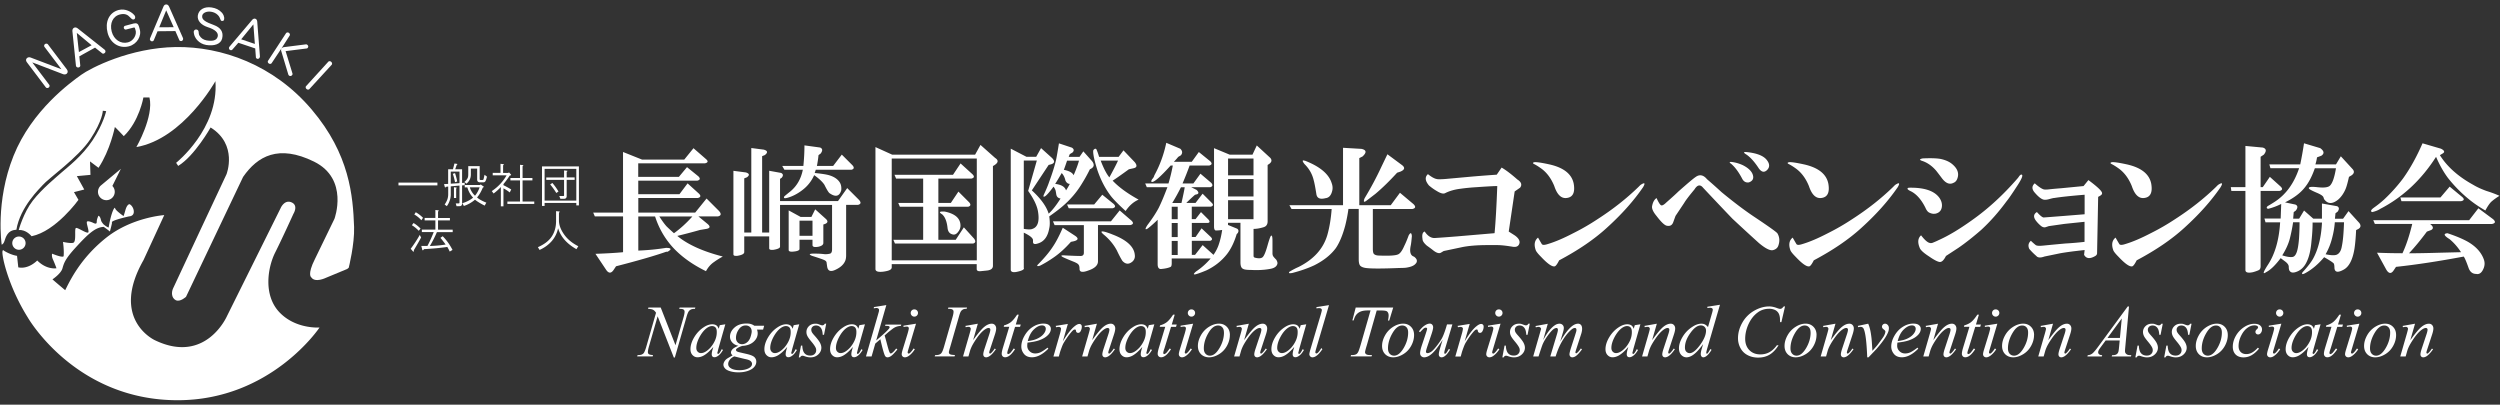
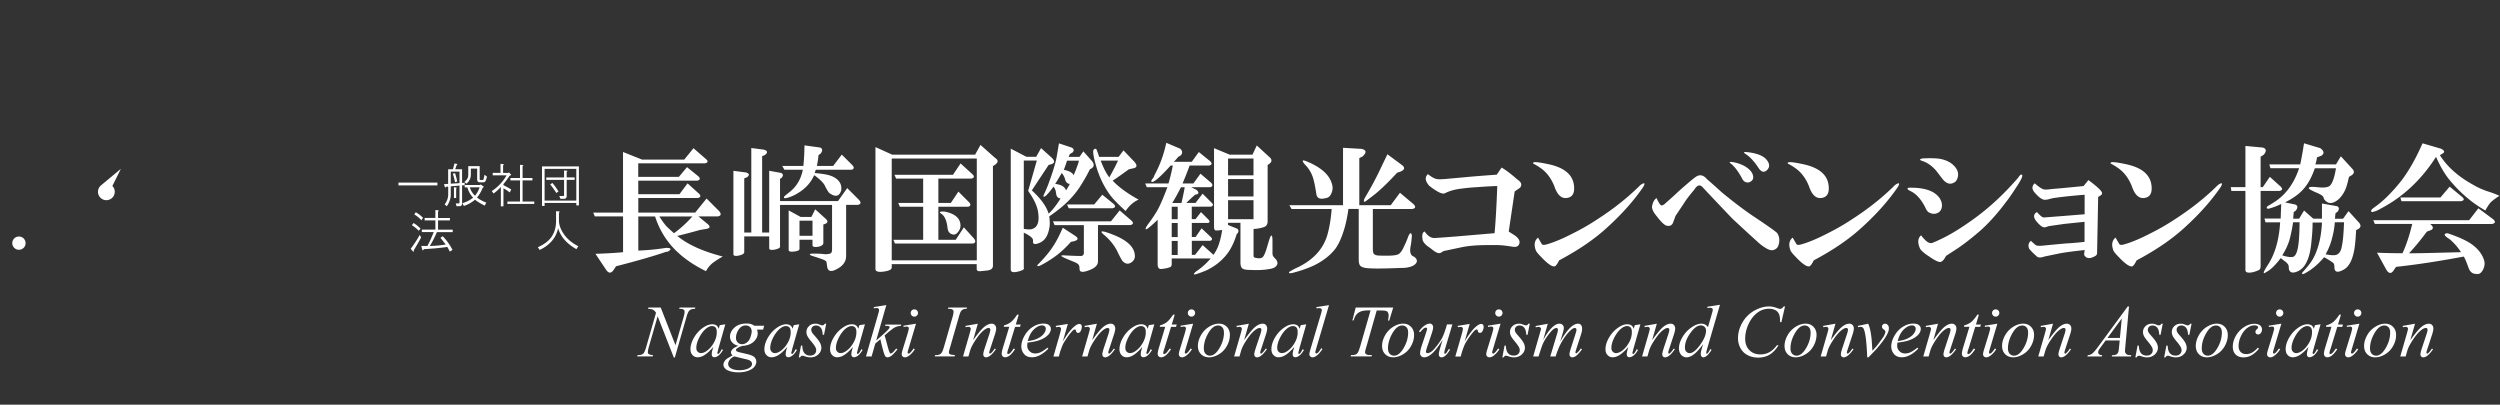
<svg xmlns="http://www.w3.org/2000/svg" viewBox="0 0 556 90">
  <rect x="0" y="0" width="556" height="90" fill="#333333" stroke="none" />
-   <path d="M77.17 59.84l-4.7 1.95s-2.39 1.18-3.24-.11c0 0-.98-.54.82-4.09l4.33-8.92s3.3-8.86-4.55-12.73c-7.87-3.87-12.55-1.23-15.77 3.41L41.37 66.01s-1.34 1.25-2.3.74c-.96-.52-.96-1.76-.59-2.58.36-.83 11.9-25.43 11.9-25.43s2.58-6.57-3.54-10.39c0 0-3.53 6.3-7.21 8.55l-.46-.69s9.51-7.55 8.74-18.16c0 0-7.13 12.83-17.58 14.66 0 0 3.92-6.8 2.91-11.03h-1.35s-.92 5.3-4.36 8.6c0 0-2.07-2.21-1.99-2.01 0 0-1 5.09-3.63 9.05l-1.89-1.42.1 2.99-3.03.28 1.65 2.98-2.29.58 1 1.72s-5.01 6.99-10.43 8.09c0 0-1.21-1.55-2.86-1.37 0 0 1.05-3.87 3.13-6.54 2.06-2.66 5.28-5.27 6.48-6.34 1.19-1.06 4.45-3.49 6.85-7.13 2.39-3.64 2.99-6.44 2.99-6.44l-.74-.09s-.04 2.16-2.76 6.3c-2.72 4.13-9.34 8.73-10.63 10.25-.54.64-5 4.79-5.84 9.93 0 0-1.23-.08-1.97.97-.74 1.06-.55 1.99-1.29 2.35 0 0-1.47-9.56 2.63-19.77C7.1 24.45 15.84 18.25 18 16.68c2.16-1.57 10.94-6.07 21.11-6.22 10.17-.13 21.76 3.92 30.21 13.9 8.47 9.97 9.18 19.26 9.43 26.11.13 3.83-1.19 9.07-1.19 9.07l-.38.31zM9.88 10.41c-.13-.16-.08-.46.13-.61.2-.15.5-.12.63.04l4.23 5.59c.27.36.24.75-.05.98-.2.15-.47.18-.75.1l-6.69-2.56-.2-.07 3.78 4.99c.13.16.07.47-.13.61-.21.15-.51.12-.62-.03l-4.23-5.6c-.29-.36-.24-.73.05-.96.2-.15.46-.2.74-.11l6.89 2.62-3.78-4.99zm10.49-.35l-2.82 1.52-.47-4.26 3.29 2.74zm.79.55l1.58 1.26c.12.1.31.09.48-.03.25-.13.29-.45.17-.65-.03-.05-.08-.1-.12-.14l-6.02-4.76c-.28-.21-.57-.24-.82-.1-.24.14-.36.41-.33.75l.79 7.68s.02.11.05.16c.13.21.43.31.67.18.18-.1.27-.26.24-.41l-.21-2.02 3.5-1.94zm8.61-5.39c.62-.16.97.07 1.14.68l.15.56c.5 1.55-.61 3.38-2.39 3.84-2.18.56-4.16-.73-4.74-3.01-.6-2.3.23-4.47 2.45-5.07 1.59-.41 2.87.55 3.15.8.24.22.46.43.52.68.06.23-.03.56-.27.62-.29.08-.45-.05-.84-.45-.47-.51-1.05-.94-2.2-.67-1.66.37-2.37 2.02-1.9 3.81.46 1.77 1.99 2.84 3.62 2.41 1.27-.33 2.06-1.8 1.65-2.84l-.08-.25c-.05-.21-.12-.24-.34-.19l-1.68.43c-.17.05-.41-.1-.47-.32s.07-.47.26-.51l1.95-.52zm8.86.83l-3.22.02 1.55-3.77 1.67 3.75zm.38.88l.87 1.99c.06.15.21.22.4.22.27 0 .45-.25.45-.49 0-.05 0-.12-.03-.18l-3.09-6.99c-.14-.32-.37-.5-.64-.49-.28 0-.51.17-.63.5l-2.97 7.04c-.02.06-.04.12-.04.18 0 .24.21.48.47.48.2 0 .34-.1.4-.23l.84-2.01 3.97-.04zm10.82-2.54c-.08.26-.28.3-.53.26-.37-.07-.2-.65-.86-1.31-.43-.43-.92-.63-1.49-.73-1-.16-1.88.26-1.98.89-.15.92.82 1.42 2.6 2.07 1.44.53 2.19 1.49 1.84 2.97-.29 1.28-1.77 1.75-3.56 1.46-1.72-.31-2.39-1.57-2.53-1.9-.15-.32-.26-.88-.23-1.11.05-.28.36-.48.6-.43.73.15.34.8.67 1.35.34.57.88.95 1.61 1.08 1.19.19 2.21.09 2.45-.87.21-.85-.61-1.57-2.2-2.07-1.55-.5-2.41-1.51-2.22-2.65.2-1.23 1.42-2 3.06-1.74.92.15 1.64.45 2.31 1.18.22.27.62.86.46 1.53z" fill="#fff" stroke-width="0" />
-   <path d="M56.68 9.77l-3.04-1.03 2.71-3.32.33 4.35zm.08.99l.15 1.97c0 .15.11.28.3.34.24.09.5-.11.56-.33.02-.05.04-.14.04-.2l-.6-7.7c-.02-.34-.18-.6-.43-.67-.25-.08-.51.02-.73.29l-5 5.91c-.04.06-.09.1-.1.16-.08.24.03.53.29.61.17.06.33 0 .43-.1l1.34-1.53 3.75 1.26zm5.85 0c.08-.05.24-.23.56-.28l4.9-.62c.08-.01.17.04.24.08.1.06.21.2.24.35.02.11-.03.23-.08.31-.07.1-.16.18-.27.18l-4.68.59 1.53 4.99c.04.09 0 .23-.07.32a.49.49 0 0 1-.28.21c-.13.04-.29 0-.39-.06a.552.552 0 0 1-.19-.26l-1.55-5.15c-.15-.37.02-.55.04-.67l-2.19 3.29c-.11.18-.41.23-.63.08-.23-.14-.29-.43-.18-.6l4-6.13c.12-.18.42-.24.63-.09.22.13.31.44.18.62l-1.81 2.83zm10.41 2.96c.14-.15.45-.15.65.04s.24.49.1.64l-4.97 5.42c-.13.15-.44.15-.64-.04-.2-.18-.23-.48-.09-.62l4.95-5.44zm-1.96 59.12s-5.39.4-8.98-3.46c-3.59-3.87-2.49-10-.9-13.18 1.6-3.18 4.08-8.65 4.08-8.65s1.17-1.85-.41-2.54c-1.58-.69-2.41 1.22-2.41 1.22L50.49 70.28s-4.7 10.84-16.03 5.39c0 0-10.08-4.57-2.54-17.83l4.61-10s-7.18.47-12.91 5.03c-5.73 4.55-8.08 9.6-9.12 11.67 0 0-2.07-1.73-2.83-2.41 0 0 1.87-1.25 2.21-2.41.34-1.18.55-2.07 3.04-4.77 2.48-2.7 4.21-4.42 6.15-4.49 0 0 .89.61 1.37 1.03 0 0 .41-1.45.48-1.99 0 0-.76-.34 3.8-1.38 0 0 1.04 0 1.04-1.03s-.83-1.75-1.04-1.67c-.21.07-.56.35-.83 1.32-.27.97-.41 1.32-.41 1.32s-1.8-1.25-1.87-1.73c-.06-.49-.83.62-1.45 4.28 0 0-.47-.14-1.16-.75 0 0-.42-.49-.5-.76-.07-.27-.21-1.03-.62-1.11 0 0-.28.62-.34 1.04-.07.42.14 1.03-.9.49 0 0-.9-.42-1.24-.27-.34.13.34 1.69.28 2.34-.07.64-2.36-1.03-2.77-.89-.42.13.1 2.76-.52 3.24-.39.31-2.38-.14-2.38-.14s.28 1.92.14 3.17c0 0 0 .48-2.55-.55 0 0-.21.49.22 1.38.4.9.74 1.86.74 1.86s-2.14.42-4.28-1.73c0 0-1.87 2.01-4.21 1.53l-.28-2.56s-1.25-.14-2.86-1.11c0 0-.62-.76-.3 1.24.3 2 1.86 7.67 5.52 13.53 0 0 10.5 18.45 33.35 18.45 20.79 0 31.56-16.16 31.56-16.16z" fill="#fff" stroke-width="0" />
  <path d="M5.69 54.07c0-.81-.66-1.47-1.48-1.47s-1.48.66-1.48 1.47.66 1.48 1.48 1.48 1.48-.66 1.48-1.48zm21.19-16.52s-4.44 3.7-4.49 3.74c-.36.34-.6.83-.6 1.37 0 1.02.84 1.86 1.87 1.86s1.86-.84 1.86-1.86c0-.51-.2-.97-.53-1.3l1.89-3.81zm120.06 30.84l3.29 8.39 1.8-6.25c.15-.52.22-.93.22-1.21 0-.2-.07-.35-.21-.46-.14-.11-.4-.17-.78-.17h-.2l.09-.29h3.5l-.1.29c-.36 0-.63.03-.81.11-.25.11-.44.26-.56.43-.17.25-.35.69-.52 1.32l-2.58 8.97h-.22l-3.6-9.18-1.95 6.78c-.14.51-.22.91-.22 1.18 0 .2.07.36.2.46.13.1.44.18.94.21l-.08.29h-3.45l.11-.29c.43 0 .71-.04.86-.1.22-.09.38-.2.49-.34.16-.21.33-.63.52-1.24l2.22-7.73c-.21-.33-.43-.55-.67-.67-.24-.12-.61-.19-1.11-.21l.09-.29h2.73zm14.37 3.74l-1.55 5.45-.18.73a.336.336 0 0 0 .02.35c.03.04.07.06.12.06.05 0 .11-.04.2-.12.15-.14.35-.46.6-.95l.27.19c-.31.54-.64.95-.97 1.21-.33.26-.64.4-.92.4-.2 0-.35-.06-.45-.17-.11-.12-.16-.28-.16-.5 0-.26.06-.61.18-1.04l.17-.58c-.77.91-1.48 1.54-2.13 1.91-.47.26-.92.39-1.37.39s-.8-.16-1.11-.48c-.31-.32-.47-.76-.47-1.32 0-.84.28-1.72.83-2.65.56-.93 1.26-1.67 2.12-2.23.67-.44 1.3-.66 1.9-.66.35 0 .65.08.89.23.24.16.42.41.54.78l.24-.81 1.26-.2zm-2.97.39c-.37 0-.77.16-1.19.47-.59.45-1.12 1.11-1.59 1.99-.46.88-.7 1.68-.7 2.39 0 .36.1.64.31.85.21.21.44.31.71.31.66 0 1.38-.42 2.16-1.27.94-1.13 1.4-2.28 1.37-3.47 0-.45-.1-.77-.29-.97-.19-.2-.45-.3-.79-.3zm11.6-.04l-.23.83h-1.35c.1.29.15.56.15.81 0 .71-.3 1.34-.91 1.89-.61.55-1.45.86-2.51.92-.55.17-.97.38-1.25.61-.1.09-.16.18-.16.27 0 .11.05.21.14.29.1.09.34.18.73.27l1.55.36c.86.2 1.43.44 1.7.72.27.29.4.61.4.98 0 .44-.16.85-.49 1.21-.32.37-.8.65-1.42.86-.62.21-1.31.31-2.07.31-.66 0-1.27-.08-1.81-.24-.55-.16-.94-.37-1.17-.64-.24-.27-.35-.55-.35-.83 0-.23.08-.47.23-.72.15-.25.35-.46.58-.62.15-.1.56-.34 1.24-.73-.25-.19-.37-.41-.37-.64 0-.21.1-.44.31-.69.21-.24.65-.51 1.33-.8-.57-.11-1.02-.36-1.36-.74-.33-.38-.5-.8-.5-1.27 0-.76.33-1.44 1-2.04.67-.6 1.56-.9 2.67-.9.4 0 .73.04.99.12.26.08.51.2.75.37h2.15zm-6.64 6.78c-.44.2-.78.46-1.01.77-.23.31-.34.62-.34.92 0 .36.16.65.48.88.46.33 1.14.5 2.03.5.77 0 1.43-.13 1.97-.39.55-.26.82-.6.82-1.02 0-.21-.1-.41-.3-.6-.2-.19-.59-.34-1.17-.46-.32-.06-1.15-.27-2.49-.6zm3.88-5.51c0-.42-.12-.76-.37-1s-.57-.37-.97-.37c-.63 0-1.14.3-1.55.9-.41.6-.61 1.23-.61 1.88 0 .41.13.74.39 1s.58.39.95.39c.29 0 .58-.08.85-.23.27-.15.51-.37.69-.64.19-.27.34-.62.45-1.04.11-.42.17-.72.17-.91zm10.57-1.62l-1.55 5.45-.18.73a.336.336 0 0 0 .02.35c.03.04.07.06.12.06.05 0 .11-.04.2-.12.15-.14.35-.46.6-.95l.27.19c-.31.54-.64.95-.97 1.21-.33.26-.64.4-.92.4-.2 0-.35-.06-.45-.17-.11-.12-.16-.28-.16-.5 0-.26.06-.61.18-1.04l.17-.58c-.77.91-1.48 1.54-2.13 1.91-.47.26-.92.39-1.37.39s-.8-.16-1.11-.48c-.31-.32-.47-.76-.47-1.32 0-.84.28-1.72.83-2.65.56-.93 1.26-1.67 2.12-2.23.67-.44 1.3-.66 1.9-.66.35 0 .65.08.89.23.24.16.42.41.54.78l.24-.81 1.26-.2zm-2.97.39c-.37 0-.77.16-1.19.47-.59.45-1.12 1.11-1.59 1.99-.46.88-.7 1.68-.7 2.39 0 .36.1.64.31.85.21.21.44.31.71.31.66 0 1.38-.42 2.16-1.27.94-1.13 1.4-2.28 1.37-3.47 0-.45-.1-.77-.29-.97-.19-.2-.45-.3-.79-.3zm8.97-.53l-.49 2.47h-.29c-.03-.72-.18-1.25-.45-1.58-.27-.33-.62-.49-1.02-.49-.33 0-.59.09-.78.27-.19.18-.29.4-.29.66 0 .18.04.35.11.51.08.16.24.39.5.68.69.76 1.13 1.34 1.33 1.73.2.39.3.75.3 1.1 0 .56-.23 1.06-.69 1.49-.46.43-1.04.65-1.75.65-.38 0-.83-.09-1.33-.27-.18-.06-.31-.1-.41-.1-.24 0-.42.12-.54.37h-.3l.49-2.62h.29c.03.81.2 1.38.51 1.72.31.34.72.5 1.25.5.41 0 .73-.11.97-.34.24-.23.36-.51.36-.84 0-.21-.04-.41-.13-.59-.15-.32-.46-.77-.93-1.33-.47-.57-.78-.99-.91-1.28-.14-.28-.2-.57-.2-.85 0-.52.19-.96.56-1.32.37-.36.85-.54 1.44-.54.17 0 .32.01.46.04.07.02.25.07.52.18.27.1.45.15.54.15.23 0 .42-.12.57-.37h.3zm8.61.14l-1.55 5.45-.18.73a.336.336 0 0 0 .02.35c.03.04.07.06.12.06.05 0 .11-.04.2-.12.15-.14.35-.46.6-.95l.27.19c-.31.54-.64.95-.97 1.21-.33.26-.64.4-.92.4-.2 0-.35-.06-.45-.17-.11-.12-.16-.28-.16-.5 0-.26.06-.61.18-1.04l.17-.58c-.77.91-1.48 1.54-2.13 1.91-.47.26-.92.39-1.37.39s-.8-.16-1.11-.48c-.31-.32-.47-.76-.47-1.32 0-.84.28-1.72.83-2.65.56-.93 1.26-1.67 2.12-2.23.67-.44 1.3-.66 1.9-.66.35 0 .65.08.89.23.24.16.42.41.54.78l.24-.81 1.26-.2zm-2.97.39c-.37 0-.77.16-1.19.47-.6.45-1.12 1.11-1.59 1.99-.46.88-.7 1.68-.7 2.39 0 .36.1.64.31.85.21.21.44.31.71.31.66 0 1.38-.42 2.16-1.27.94-1.13 1.4-2.28 1.37-3.47 0-.45-.1-.77-.29-.97-.19-.2-.45-.3-.79-.3zm7.73-4.67l-2.26 7.87.89-.76c.99-.85 1.65-1.48 1.96-1.87.1-.14.14-.25.14-.32 0-.05-.02-.1-.05-.14-.03-.04-.09-.08-.19-.11-.09-.03-.26-.04-.49-.04h-.28l.09-.29h3.51l-.08.29c-.4.02-.75.09-1.04.2-.29.11-.57.27-.85.49-.54.41-.89.69-1.06.84l-.67.6c.12.39.27.92.45 1.61.3 1.14.5 1.82.6 2.03.1.24.2.36.31.36.09 0 .2-.04.32-.14.28-.2.57-.52.88-.96l.28.2c-.58.72-1.03 1.19-1.34 1.42-.31.23-.59.34-.85.34-.23 0-.4-.09-.52-.27-.22-.32-.58-1.57-1.08-3.75l-1.13.97-.82 2.86h-1.25l2.65-9.2.22-.78c.03-.13.04-.25.04-.35 0-.13-.05-.23-.15-.32a.668.668 0 0 0-.43-.13c-.12 0-.32.03-.59.08l.03-.29 2.76-.44zm6.6 4.14l-1.69 5.68c-.11.38-.17.61-.17.69 0 .08.02.15.07.2.05.05.1.08.16.08.07 0 .16-.04.26-.12.27-.24.55-.58.83-1.02l.28.18c-.35.55-.75 1.01-1.22 1.38-.35.27-.68.41-.99.41-.21 0-.38-.07-.51-.2s-.2-.3-.2-.5.07-.53.21-.99l1.11-3.62c.17-.6.26-.97.26-1.13a.37.37 0 0 0-.12-.29c-.08-.08-.2-.11-.34-.11-.12 0-.36.03-.72.09v-.29l2.78-.44zm-.36-3.18c.23 0 .42.08.57.23.16.16.23.35.23.57s-.08.41-.24.57c-.16.16-.35.24-.57.24s-.41-.08-.57-.24c-.16-.16-.24-.35-.24-.57s.08-.42.23-.57a.77.77 0 0 1 .57-.23zm9.02 10.17l-.09.29h-4.42l.11-.29c.45-.01.75-.05.89-.11.24-.09.41-.22.52-.38.18-.25.36-.7.55-1.35l1.89-6.57c.16-.55.24-.96.24-1.24 0-.14-.03-.26-.1-.35a.635.635 0 0 0-.32-.22c-.14-.05-.42-.08-.83-.08l.1-.29h4.15l-.09.29c-.34 0-.6.03-.76.12-.24.12-.42.28-.55.5-.13.22-.29.7-.49 1.43l-1.89 6.56c-.17.55-.26.9-.26 1.05 0 .12.03.23.1.31.07.09.17.15.32.2.15.05.45.08.92.11zm5.09-6.99l-1.05 3.66c1.08-1.49 1.9-2.48 2.48-2.95.57-.47 1.13-.71 1.66-.71.29 0 .53.1.71.3.19.2.28.46.28.77s-.09.74-.26 1.27l-1.1 3.35c-.13.39-.19.62-.19.71 0 .07.02.13.06.18.04.05.08.07.12.07.06 0 .13-.03.21-.1.26-.22.54-.56.84-1.02l.25.15c-.48.7-.94 1.2-1.36 1.5-.3.2-.57.3-.81.3-.19 0-.34-.06-.46-.18a.694.694 0 0 1-.17-.49c0-.26.1-.7.31-1.33l1.06-3.23c.13-.4.2-.72.2-.94 0-.11-.04-.19-.11-.26a.402.402 0 0 0-.28-.1c-.16 0-.36.06-.59.19-.43.24-.88.64-1.35 1.19-.47.55-.96 1.26-1.48 2.13-.27.46-.5.95-.68 1.49l-.38 1.33h-1.2l1.46-5.06c.17-.6.26-.96.26-1.08s-.05-.22-.14-.31a.475.475 0 0 0-.35-.13c-.06 0-.18.01-.34.03l-.3.05-.06-.29 2.76-.49zm9.09-1.99l-.65 2.18h1.1l-.15.51h-1.11l-1.45 4.75c-.19.53-.28.88-.28 1.04 0 .09.02.15.06.2.04.05.08.07.14.07.12 0 .28-.09.48-.27.12-.11.37-.44.77-.99l.26.2c-.47.71-.91 1.2-1.33 1.48-.29.19-.57.29-.86.29-.22 0-.41-.07-.55-.22a.803.803 0 0 1-.21-.57c0-.29.09-.73.27-1.33l1.41-4.66h-1.23l.08-.32c.59-.16 1.09-.4 1.5-.72.41-.32.88-.87 1.4-1.66h.35zm1.95 6.22c-.03.27-.05.49-.05.67 0 .48.17.89.52 1.22.34.34.76.5 1.25.5.39 0 .77-.08 1.13-.24.36-.16.9-.51 1.62-1.05l.17.23c-1.27 1.28-2.49 1.91-3.64 1.91-.78 0-1.37-.25-1.77-.74-.4-.49-.6-1.04-.6-1.64 0-.8.25-1.62.74-2.46.49-.84 1.11-1.49 1.86-1.95.75-.46 1.51-.7 2.3-.7.57 0 .99.11 1.26.34.27.23.41.5.41.82 0 .44-.18.87-.54 1.28-.47.53-1.17.96-2.09 1.28-.61.22-1.47.39-2.58.51zm.06-.37c.81-.09 1.47-.25 1.98-.47.67-.3 1.18-.65 1.52-1.07.34-.41.51-.81.51-1.18 0-.23-.07-.41-.22-.55-.15-.14-.35-.21-.62-.21-.56 0-1.15.29-1.78.88-.63.59-1.09 1.45-1.38 2.59zm6.22-3.37l2.7-.44-1.12 3.89c.95-1.59 1.81-2.71 2.58-3.34.44-.36.8-.54 1.07-.54.18 0 .32.05.42.16.1.1.15.25.15.45 0 .35-.09.69-.27 1.01-.13.24-.31.36-.55.36-.12 0-.23-.04-.32-.12-.09-.08-.14-.2-.16-.37-.01-.1-.03-.17-.07-.2a.204.204 0 0 0-.15-.06c-.09 0-.18.02-.26.06-.14.08-.35.28-.63.62-.44.52-.93 1.2-1.45 2.03-.23.35-.42.75-.58 1.19-.23.61-.35.97-.39 1.1l-.28 1.01h-1.2l1.43-4.97c.17-.58.26-1 .26-1.24 0-.1-.04-.18-.12-.24a.602.602 0 0 0-.4-.13c-.1 0-.3.02-.57.07l-.09-.29zm9.16-.49l-1.05 3.66c1.08-1.49 1.9-2.48 2.48-2.95.57-.47 1.13-.71 1.66-.71.29 0 .53.1.71.3.19.2.28.46.28.77s-.09.74-.26 1.27l-1.1 3.35c-.13.39-.19.62-.19.71 0 .07.02.13.06.18.04.05.08.07.12.07.06 0 .13-.03.21-.1.26-.22.54-.56.84-1.02l.25.15c-.48.7-.94 1.2-1.36 1.5-.3.2-.57.3-.81.3-.19 0-.34-.06-.46-.18a.694.694 0 0 1-.17-.49c0-.26.1-.7.31-1.33l1.06-3.23c.13-.4.2-.72.2-.94 0-.11-.04-.19-.11-.26a.402.402 0 0 0-.28-.1c-.16 0-.36.06-.59.19-.43.24-.88.64-1.35 1.19-.47.55-.96 1.26-1.48 2.13-.27.46-.5.95-.68 1.49l-.38 1.33h-1.19l1.46-5.06c.17-.6.26-.96.26-1.08s-.05-.22-.14-.31a.475.475 0 0 0-.35-.13c-.06 0-.18.01-.34.03l-.3.05-.06-.29 2.76-.49zm12.77.14l-1.55 5.45-.18.73a.336.336 0 0 0 .02.35c.03.04.07.06.12.06.05 0 .11-.04.2-.12.15-.14.35-.46.6-.95l.27.19c-.31.54-.64.95-.97 1.21-.33.26-.64.4-.92.4-.2 0-.35-.06-.45-.17-.11-.12-.16-.28-.16-.5 0-.26.06-.61.18-1.04l.17-.58c-.77.91-1.48 1.54-2.13 1.91-.47.26-.92.39-1.37.39s-.8-.16-1.11-.48c-.31-.32-.47-.76-.47-1.32 0-.84.28-1.72.83-2.65.56-.93 1.26-1.67 2.12-2.23.67-.44 1.3-.66 1.9-.66.35 0 .65.08.89.23.24.16.42.41.54.78l.24-.81 1.26-.2zm-2.97.39c-.37 0-.77.16-1.19.47-.6.45-1.12 1.11-1.59 1.99-.46.88-.7 1.68-.7 2.39 0 .36.1.64.31.85.21.21.44.31.71.31.66 0 1.38-.42 2.16-1.27.94-1.13 1.4-2.28 1.37-3.47 0-.45-.1-.77-.29-.97-.19-.2-.45-.3-.79-.3zm7.5-2.52l-.65 2.18h1.1l-.15.51h-1.11l-1.45 4.75c-.19.53-.28.88-.28 1.04 0 .09.02.15.06.2.04.05.08.07.14.07.12 0 .28-.09.48-.27.12-.11.37-.44.77-.99l.26.2c-.47.71-.91 1.2-1.33 1.48-.29.19-.57.29-.86.29-.22 0-.41-.07-.55-.22a.803.803 0 0 1-.21-.57c0-.29.09-.73.27-1.33l1.41-4.66h-1.23l.08-.32c.59-.16 1.09-.4 1.5-.72.41-.32.88-.87 1.4-1.66h.35zm4.1 1.99l-1.69 5.68c-.11.38-.17.61-.17.69 0 .08.02.15.07.2.05.05.1.08.16.08.07 0 .16-.04.26-.12.27-.24.55-.58.83-1.02l.28.18c-.35.55-.75 1.01-1.22 1.38-.35.27-.68.41-.99.41-.21 0-.38-.07-.51-.2s-.2-.3-.2-.5.07-.53.21-.99l1.11-3.62c.17-.6.26-.97.26-1.13a.37.37 0 0 0-.12-.29c-.08-.08-.2-.11-.34-.11-.12 0-.36.03-.72.09v-.29l2.78-.44zm-.36-3.18c.23 0 .42.08.57.23.16.16.23.35.23.57s-.08.41-.24.57c-.16.16-.35.24-.57.24s-.41-.08-.57-.24c-.16-.16-.24-.35-.24-.57s.08-.42.23-.57a.77.77 0 0 1 .57-.23zm8.53 5.7c0 .81-.21 1.6-.64 2.39-.43.79-1.02 1.42-1.78 1.88-.76.46-1.5.69-2.21.69s-1.33-.24-1.79-.7c-.46-.47-.69-1.08-.69-1.83 0-.79.23-1.58.68-2.38.45-.8 1.06-1.42 1.81-1.89.76-.46 1.49-.69 2.19-.69s1.29.23 1.75.7c.46.47.69 1.07.69 1.82zm-1.32-.57c0-.5-.12-.89-.37-1.15-.24-.27-.56-.4-.94-.4-.79 0-1.51.57-2.17 1.71-.66 1.14-.99 2.27-.99 3.39 0 .51.13.91.39 1.19.26.28.58.42.97.42.76 0 1.46-.57 2.13-1.7.66-1.13.99-2.28.99-3.45zm5.54-1.95l-1.05 3.66c1.08-1.49 1.9-2.48 2.48-2.95.57-.47 1.12-.71 1.66-.71.29 0 .53.1.71.3.19.2.28.46.28.77s-.09.74-.26 1.27l-1.1 3.35c-.13.39-.19.62-.19.71 0 .07.02.13.06.18.04.05.08.07.12.07.06 0 .13-.03.21-.1.26-.22.54-.56.84-1.02l.25.15c-.48.7-.94 1.2-1.36 1.5-.3.2-.57.3-.81.3-.19 0-.34-.06-.46-.18a.694.694 0 0 1-.17-.49c0-.26.1-.7.31-1.33l1.07-3.23c.13-.4.2-.72.2-.94 0-.11-.04-.19-.11-.26a.402.402 0 0 0-.28-.1c-.16 0-.36.06-.59.19-.43.24-.88.64-1.35 1.19-.47.55-.96 1.26-1.48 2.13-.27.46-.5.95-.68 1.49l-.38 1.33h-1.19l1.46-5.06c.17-.6.26-.96.26-1.08s-.05-.22-.14-.31a.475.475 0 0 0-.35-.13c-.06 0-.18.01-.34.03l-.3.05-.06-.29 2.76-.49zm12.77.14l-1.55 5.45-.18.73a.336.336 0 0 0 .02.35c.03.04.07.06.12.06.05 0 .11-.04.2-.12.15-.14.35-.46.6-.95l.27.19c-.31.54-.64.95-.97 1.21-.33.26-.64.4-.92.4-.2 0-.35-.06-.45-.17-.11-.12-.16-.28-.16-.5 0-.26.06-.61.18-1.04l.17-.58c-.77.91-1.48 1.54-2.13 1.91-.47.26-.92.39-1.37.39s-.8-.16-1.11-.48c-.31-.32-.47-.76-.47-1.32 0-.84.28-1.72.83-2.65.56-.93 1.26-1.67 2.12-2.23.67-.44 1.3-.66 1.9-.66.35 0 .65.08.89.23.24.16.42.41.54.78l.24-.81 1.26-.2zm-2.98.39c-.37 0-.77.16-1.19.47-.6.45-1.13 1.11-1.59 1.99-.46.88-.7 1.68-.7 2.39 0 .36.1.64.31.85.21.21.44.31.71.31.66 0 1.38-.42 2.16-1.27.94-1.13 1.4-2.28 1.37-3.47 0-.45-.1-.77-.29-.97-.19-.2-.45-.3-.79-.3zm8.04-4.67l-2.83 9.6c-.14.48-.21.77-.21.88 0 .08.02.15.07.2.05.05.1.08.17.08.09 0 .19-.04.3-.14.25-.22.51-.58.79-1.06l.24.25c-.49.72-.94 1.22-1.35 1.5-.3.2-.59.31-.86.31-.2 0-.36-.07-.49-.21a.69.69 0 0 1-.2-.48c0-.19.09-.59.27-1.19l2.25-7.56c.18-.61.26-.97.26-1.06 0-.13-.05-.23-.15-.32-.1-.08-.26-.12-.48-.12-.12 0-.31.02-.57.06v-.29l2.78-.44zm5.94.54h8.34l-.88 2.89h-.29c.1-.42.15-.8.15-1.13 0-.39-.12-.68-.35-.88-.18-.15-.64-.22-1.37-.22h-.93L304 76.72c-.27.87-.41 1.41-.41 1.61 0 .19.09.34.26.46s.47.18.91.18h.37l-.1.29h-4.65l.09-.29h.21c.42 0 .74-.07.96-.2.16-.09.3-.26.42-.49s.3-.74.53-1.52l2.22-7.72h-.6c-.65 0-1.18.08-1.58.24-.4.16-.72.39-.97.69-.25.3-.45.73-.6 1.29h-.29l.75-2.89zm12.98 6.12c0 .81-.21 1.6-.64 2.39-.43.79-1.02 1.42-1.78 1.88-.76.46-1.5.69-2.22.69s-1.33-.24-1.79-.7c-.46-.47-.69-1.08-.69-1.83 0-.79.23-1.58.68-2.38.45-.8 1.06-1.42 1.81-1.89.76-.46 1.49-.69 2.19-.69s1.29.23 1.75.7c.46.47.69 1.07.69 1.82zm-1.32-.57c0-.5-.12-.89-.37-1.15-.24-.27-.56-.4-.95-.4-.79 0-1.51.57-2.17 1.71-.66 1.14-.99 2.27-.99 3.39 0 .51.13.91.39 1.19.26.28.58.42.97.42.75 0 1.46-.57 2.13-1.7.66-1.13.99-2.28.99-3.45zm9.83-1.76l-1.46 4.87c-.22.72-.33 1.18-.33 1.37 0 .09.01.15.04.2.03.04.06.06.11.06.07 0 .15-.04.23-.11.09-.08.3-.4.65-.98l.24.18c-.37.65-.75 1.12-1.14 1.42-.26.19-.51.28-.75.28-.18 0-.33-.06-.44-.18-.11-.12-.16-.27-.16-.46s.03-.42.1-.72c.09-.37.34-1.22.76-2.55-.94 1.49-1.73 2.51-2.36 3.07-.63.56-1.22.84-1.76.84-.25 0-.47-.09-.64-.26-.18-.17-.26-.39-.26-.65 0-.4.14-1.02.42-1.85l.83-2.49c.2-.6.31-.97.31-1.11 0-.06-.03-.12-.08-.17a.241.241 0 0 0-.18-.07c-.13 0-.27.04-.4.12-.13.08-.44.38-.91.89l-.25-.18c.44-.62.9-1.08 1.39-1.38.37-.23.72-.35 1.03-.35.22 0 .39.08.53.23.14.16.21.36.21.6 0 .29-.12.79-.37 1.53l-.87 2.56c-.24.7-.36 1.14-.36 1.32 0 .1.03.18.1.24s.16.09.28.09c.18 0 .42-.09.71-.26.29-.18.68-.57 1.17-1.18.49-.61.89-1.18 1.21-1.72.32-.54.65-1.39 1.01-2.55l.2-.68h1.2zm1.16.3l2.7-.44-1.12 3.89c.95-1.59 1.81-2.71 2.58-3.34.44-.36.8-.54 1.07-.54.18 0 .32.05.42.16.1.1.15.25.15.45 0 .35-.09.69-.27 1.01-.13.24-.31.36-.55.36-.12 0-.23-.04-.32-.12-.09-.08-.14-.2-.16-.37-.01-.1-.04-.17-.07-.2a.204.204 0 0 0-.15-.06c-.09 0-.18.02-.26.06-.14.08-.35.28-.63.62-.44.52-.93 1.2-1.44 2.03-.23.35-.42.75-.58 1.19-.23.61-.35.97-.39 1.1l-.28 1.01h-1.2l1.43-4.97c.17-.58.26-1 .26-1.24 0-.1-.04-.18-.12-.24a.602.602 0 0 0-.4-.13c-.1 0-.3.02-.57.07l-.09-.29zm9.56-.49l-1.69 5.68c-.11.38-.17.61-.17.69 0 .08.02.15.07.2.05.05.1.08.16.08.07 0 .16-.04.26-.12.27-.24.55-.58.83-1.02l.28.18c-.35.55-.75 1.01-1.22 1.38-.34.27-.67.41-.99.41-.21 0-.38-.07-.51-.2s-.2-.3-.2-.5.07-.53.21-.99l1.11-3.62c.17-.6.26-.97.26-1.13 0-.12-.04-.22-.13-.29-.08-.08-.2-.11-.34-.11-.12 0-.36.03-.72.09v-.29l2.78-.44zm-.36-3.18c.23 0 .42.08.57.23.16.16.23.35.23.57s-.08.41-.24.57c-.16.16-.35.24-.57.24s-.41-.08-.57-.24c-.16-.16-.24-.35-.24-.57s.08-.42.23-.57a.77.77 0 0 1 .57-.23zm6.86 3.18l-.49 2.47h-.29c-.03-.72-.18-1.25-.45-1.58-.27-.33-.62-.49-1.02-.49-.33 0-.59.09-.78.27-.19.18-.29.4-.29.66 0 .18.04.35.11.51.08.16.24.39.5.68.69.76 1.13 1.34 1.33 1.73.2.39.3.75.3 1.1 0 .56-.23 1.06-.69 1.49-.46.43-1.04.65-1.75.65-.38 0-.83-.09-1.33-.27-.18-.06-.31-.1-.41-.1-.24 0-.42.12-.54.37h-.3l.49-2.62h.29c.03.81.2 1.38.51 1.72.31.34.72.5 1.25.5.41 0 .73-.11.97-.34.24-.23.36-.51.36-.84 0-.21-.04-.41-.13-.59-.15-.32-.46-.77-.93-1.33-.47-.57-.78-.99-.91-1.28-.14-.28-.2-.57-.2-.85 0-.52.19-.96.56-1.32.37-.36.85-.54 1.44-.54.17 0 .32.01.46.04.07.02.25.07.52.18.27.1.46.15.55.15.23 0 .42-.12.57-.37h.3zm4.01 0l-1.03 3.64c.47-.86.88-1.5 1.21-1.93.52-.67 1.02-1.15 1.52-1.45.29-.17.59-.26.91-.26.27 0 .5.09.68.27.18.18.27.41.27.69 0 .26-.07.6-.2 1.02l-.61 2.02c.92-1.64 1.8-2.79 2.63-3.45.46-.36.91-.55 1.36-.55a.8.8 0 0 1 .64.28c.17.19.25.48.25.88 0 .31-.06.63-.16.98l-1 3.09c-.22.67-.33 1.05-.33 1.12s.02.13.07.19c.03.04.07.05.11.05s.13-.05.25-.15c.27-.23.53-.54.77-.93l.27.17c-.13.21-.36.5-.68.87-.33.37-.61.62-.84.74-.23.13-.45.19-.64.19-.18 0-.33-.06-.45-.19s-.18-.29-.18-.48c0-.26.13-.78.38-1.56l.84-2.59c.19-.6.29-.93.3-.99.02-.1.03-.2.03-.3 0-.13-.03-.24-.1-.31a.296.296 0 0 0-.23-.11c-.24 0-.5.12-.77.35-.8.68-1.55 1.64-2.24 2.87-.46.81-.89 1.85-1.29 3.12h-1.19l1.46-4.86c.16-.52.24-.88.24-1.05 0-.14-.03-.25-.09-.32a.27.27 0 0 0-.22-.1c-.18 0-.37.06-.57.19-.33.21-.75.66-1.26 1.34-.52.69-.91 1.34-1.2 1.97-.14.29-.46 1.24-.97 2.83h-1.19l1.5-5.22.19-.68c.04-.1.06-.18.06-.22 0-.12-.05-.22-.16-.32a.636.636 0 0 0-.41-.14c-.07 0-.27.03-.59.1l-.07-.29 2.76-.51zm20.59.14l-1.55 5.45-.18.73a.336.336 0 0 0 .02.35c.03.04.07.06.11.06.05 0 .12-.04.2-.12.15-.14.35-.46.6-.95l.27.19c-.31.54-.64.95-.97 1.21-.33.26-.64.4-.92.4-.2 0-.35-.06-.45-.17-.11-.12-.16-.28-.16-.5 0-.26.06-.61.18-1.04l.17-.58c-.77.91-1.48 1.54-2.13 1.91-.47.26-.92.39-1.37.39s-.8-.16-1.11-.48c-.31-.32-.47-.76-.47-1.32 0-.84.28-1.72.83-2.65.56-.93 1.26-1.67 2.12-2.23.67-.44 1.3-.66 1.9-.66.35 0 .65.08.89.23.24.16.42.41.54.78l.24-.81 1.26-.2zm-2.97.39c-.37 0-.77.16-1.19.47-.59.45-1.12 1.11-1.59 1.99-.46.88-.7 1.68-.7 2.39 0 .36.1.64.31.85.21.21.44.31.71.31.66 0 1.38-.42 2.16-1.27.94-1.13 1.4-2.28 1.37-3.47 0-.45-.1-.77-.29-.97-.19-.2-.46-.3-.79-.3zm6.63-.53l-1.05 3.66c1.08-1.49 1.9-2.48 2.48-2.95.57-.47 1.12-.71 1.66-.71.29 0 .53.1.71.3.19.2.28.46.28.77s-.09.74-.26 1.27l-1.1 3.35c-.13.39-.19.62-.19.71 0 .07.02.13.06.18.04.05.08.07.12.07.06 0 .13-.03.21-.1.26-.22.54-.56.84-1.02l.25.15c-.48.7-.94 1.2-1.36 1.5-.3.2-.57.3-.81.3-.19 0-.34-.06-.46-.18a.694.694 0 0 1-.17-.49c0-.26.1-.7.31-1.33l1.06-3.23c.13-.4.2-.72.2-.94 0-.11-.04-.19-.11-.26a.402.402 0 0 0-.28-.1c-.16 0-.36.06-.59.19-.43.24-.88.64-1.35 1.19-.47.55-.96 1.26-1.48 2.13-.27.46-.5.95-.68 1.49l-.38 1.33h-1.19l1.46-5.06c.17-.6.26-.96.26-1.08s-.05-.22-.14-.31a.475.475 0 0 0-.35-.13c-.06 0-.18.01-.34.03l-.3.05-.06-.29 2.76-.49zm14.04-4.21l-2.82 9.67c-.15.52-.23.87-.23 1.03 0 .05.02.09.05.13.03.04.06.06.09.06.05 0 .1-.03.16-.09.12-.12.32-.44.61-.95l.27.17c-.31.53-.63.94-.95 1.23-.32.29-.62.44-.89.44-.15 0-.28-.06-.39-.19-.11-.13-.17-.31-.17-.55 0-.3.08-.72.24-1.23l.28-.97c-.85 1.19-1.62 2.01-2.32 2.47-.48.31-.94.47-1.38.47s-.83-.18-1.17-.54c-.33-.36-.5-.85-.5-1.48 0-.8.28-1.65.83-2.56.55-.91 1.28-1.65 2.18-2.22.71-.46 1.37-.68 1.97-.68.31 0 .58.06.81.18.23.12.45.31.67.58l.76-2.63c.08-.29.15-.52.2-.7.06-.22.1-.4.1-.54a.4.4 0 0 0-.12-.29.711.711 0 0 0-.45-.14c-.13 0-.34.02-.63.06v-.29l2.8-.44zm-3.1 5.75c0-.35-.11-.62-.33-.84-.22-.21-.5-.32-.83-.32-.74 0-1.52.56-2.32 1.69-.81 1.12-1.21 2.2-1.21 3.23 0 .41.1.72.31.93.21.21.45.32.74.32.65 0 1.42-.61 2.31-1.82.89-1.22 1.33-2.28 1.33-3.19zm17.57-5.38l-.81 3.5h-.29l-.03-.88c-.03-.32-.09-.61-.19-.86s-.24-.47-.44-.65c-.19-.19-.44-.33-.74-.43-.3-.1-.63-.16-.99-.16-.97 0-1.82.26-2.54.79-.93.67-1.65 1.61-2.18 2.83-.43 1.01-.65 2.03-.65 3.06s.31 1.9.94 2.53c.62.63 1.44.94 2.44.94.75 0 1.43-.17 2.02-.5.59-.33 1.14-.84 1.64-1.53h.38c-.59.94-1.24 1.63-1.96 2.07-.72.44-1.58.67-2.58.67-.89 0-1.68-.19-2.37-.56-.69-.37-1.21-.89-1.57-1.57-.36-.67-.54-1.4-.54-2.17 0-1.19.32-2.34.96-3.47a6.972 6.972 0 0 1 2.63-2.65c1.11-.64 2.23-.96 3.36-.96.53 0 1.13.13 1.78.38.29.11.5.16.63.16s.24-.03.34-.08c.1-.05.26-.21.48-.46h.29zm7 6.36c0 .81-.21 1.6-.64 2.39-.43.79-1.02 1.42-1.78 1.88-.76.46-1.5.69-2.21.69s-1.33-.24-1.79-.7c-.46-.47-.69-1.08-.69-1.83 0-.79.23-1.58.68-2.38.45-.8 1.06-1.42 1.81-1.89s1.49-.69 2.19-.69 1.29.23 1.75.7c.46.47.69 1.07.69 1.82zm-1.32-.57c0-.5-.12-.89-.37-1.15-.24-.27-.56-.4-.94-.4-.79 0-1.51.57-2.17 1.71-.66 1.14-.99 2.27-.99 3.39 0 .51.13.91.39 1.19.26.28.58.42.97.42.75 0 1.46-.57 2.13-1.7.66-1.13.99-2.28.99-3.45zm5.54-1.95l-1.05 3.66c1.08-1.49 1.9-2.48 2.48-2.95.57-.47 1.12-.71 1.66-.71.29 0 .53.1.71.3.19.2.28.46.28.77s-.09.74-.26 1.27l-1.1 3.35c-.13.39-.19.62-.19.71 0 .07.02.13.06.18.04.05.08.07.12.07.06 0 .13-.03.21-.1.26-.22.54-.56.84-1.02l.25.15c-.48.7-.94 1.2-1.37 1.5-.3.2-.57.3-.81.3-.19 0-.34-.06-.46-.18a.694.694 0 0 1-.17-.49c0-.26.1-.7.31-1.33l1.07-3.23c.13-.4.2-.72.2-.94 0-.11-.04-.19-.11-.26a.402.402 0 0 0-.28-.1c-.16 0-.36.06-.59.19-.43.24-.88.64-1.35 1.19-.47.55-.96 1.26-1.48 2.13-.27.46-.5.95-.68 1.49l-.38 1.33h-1.2l1.46-5.06c.17-.6.26-.96.26-1.08s-.05-.22-.14-.31a.475.475 0 0 0-.35-.13c-.06 0-.18.01-.34.03l-.3.05-.06-.29 2.76-.49zm4.98.49l2.3-.49c.17.4.3.8.4 1.21.15.61.26 1.33.35 2.16.04.42.1 1.3.18 2.66.67-.74 1.07-1.2 1.2-1.38.71-.96 1.11-1.52 1.22-1.69.18-.28.3-.53.37-.75.06-.16.09-.31.1-.46 0-.14-.13-.3-.38-.48s-.38-.39-.38-.61c0-.17.07-.32.2-.46.14-.13.3-.2.49-.2.22 0 .42.09.59.28.17.18.26.42.26.69s-.04.54-.13.79c-.14.41-.4.91-.78 1.49-.38.59-.99 1.38-1.84 2.36-.11.12-.7.75-1.78 1.87h-.29c-.13-3.4-.39-5.52-.8-6.36a.69.69 0 0 0-.66-.41c-.13 0-.32.02-.57.07l-.05-.29zm8.79 3.74c-.03.27-.05.49-.05.67 0 .48.17.89.52 1.22.34.34.76.5 1.25.5.39 0 .77-.08 1.13-.24.36-.16.9-.51 1.62-1.05l.17.23c-1.27 1.28-2.49 1.91-3.64 1.91-.78 0-1.37-.25-1.77-.74-.4-.49-.6-1.04-.6-1.64 0-.8.25-1.62.74-2.46.49-.84 1.11-1.49 1.86-1.95.75-.46 1.51-.7 2.3-.7.57 0 .99.11 1.26.34.27.23.41.5.41.82 0 .44-.18.87-.54 1.28-.47.53-1.17.96-2.09 1.28-.61.22-1.47.39-2.58.51zm.06-.37c.81-.09 1.47-.25 1.98-.47.67-.3 1.18-.65 1.52-1.07.34-.41.51-.81.51-1.18 0-.23-.07-.41-.22-.55-.15-.14-.35-.21-.62-.21-.56 0-1.15.29-1.78.88-.63.59-1.09 1.45-1.38 2.59zm8.98-3.86l-1.05 3.66c1.08-1.49 1.9-2.48 2.48-2.95.57-.47 1.13-.71 1.66-.71.29 0 .53.1.71.3.19.2.28.46.28.77s-.09.74-.26 1.27l-1.1 3.35c-.13.39-.19.62-.19.71 0 .07.02.13.06.18.04.05.08.07.12.07.06 0 .13-.03.21-.1.26-.22.54-.56.84-1.02l.25.15c-.48.7-.94 1.2-1.36 1.5-.3.2-.57.3-.81.3-.19 0-.34-.06-.46-.18a.694.694 0 0 1-.17-.49c0-.26.1-.7.31-1.33l1.06-3.23c.13-.4.2-.72.2-.94 0-.11-.04-.19-.11-.26a.402.402 0 0 0-.28-.1c-.16 0-.36.06-.59.19-.43.24-.88.64-1.35 1.19-.47.55-.96 1.26-1.48 2.13-.27.46-.5.95-.68 1.49l-.38 1.33h-1.19l1.46-5.06c.17-.6.26-.96.26-1.08s-.05-.22-.14-.31a.475.475 0 0 0-.35-.13c-.06 0-.18.01-.33.03l-.3.05-.06-.29 2.76-.49zM440.1 70l-.65 2.18h1.1l-.15.51h-1.11l-1.45 4.75c-.19.53-.29.88-.29 1.04 0 .09.02.15.06.2.04.05.08.07.14.07.12 0 .28-.09.48-.27.12-.11.37-.44.77-.99l.27.2c-.47.71-.91 1.2-1.33 1.48-.29.19-.57.29-.86.29-.22 0-.41-.07-.55-.22a.803.803 0 0 1-.21-.57c0-.29.09-.73.27-1.33l1.41-4.66h-1.22l.08-.32c.59-.16 1.09-.4 1.5-.72.41-.32.88-.87 1.4-1.66h.35zm4.11 1.99l-1.69 5.68c-.11.38-.17.61-.17.69 0 .08.02.15.07.2.04.05.1.08.16.08.07 0 .16-.04.26-.12.27-.24.55-.58.83-1.02l.28.18a5.26 5.26 0 0 1-1.22 1.38c-.35.27-.68.41-.99.41-.21 0-.38-.07-.51-.2s-.2-.3-.2-.5.07-.53.21-.99l1.11-3.62c.17-.6.26-.97.26-1.13a.37.37 0 0 0-.12-.29c-.08-.08-.2-.11-.34-.11-.12 0-.36.03-.72.09v-.29l2.78-.44zm-.36-3.18c.23 0 .42.08.57.23.16.16.23.35.23.57s-.08.41-.24.57c-.16.16-.35.24-.57.24s-.41-.08-.57-.24c-.16-.16-.24-.35-.24-.57s.08-.42.23-.57a.77.77 0 0 1 .57-.23zm8.52 5.7c0 .81-.21 1.6-.64 2.39-.43.79-1.02 1.42-1.78 1.88-.76.46-1.5.69-2.21.69s-1.33-.24-1.79-.7c-.46-.47-.69-1.08-.69-1.83 0-.79.23-1.58.68-2.38.45-.8 1.06-1.42 1.81-1.89.76-.46 1.49-.69 2.19-.69s1.29.23 1.75.7c.46.47.69 1.07.69 1.82zm-1.32-.57c0-.5-.12-.89-.37-1.15-.24-.27-.56-.4-.95-.4-.79 0-1.51.57-2.17 1.71-.66 1.14-.99 2.27-.99 3.39 0 .51.13.91.39 1.19.26.28.58.42.97.42.76 0 1.46-.57 2.13-1.7.66-1.13.99-2.28.99-3.45zm5.54-1.95l-1.05 3.66c1.08-1.49 1.9-2.48 2.48-2.95.57-.47 1.13-.71 1.66-.71.29 0 .53.1.71.3.19.2.28.46.28.77s-.09.74-.26 1.27l-1.1 3.35c-.13.39-.19.62-.19.71 0 .07.02.13.06.18.04.05.08.07.12.07.06 0 .13-.03.21-.1.26-.22.54-.56.84-1.02l.25.15c-.48.7-.94 1.2-1.36 1.5-.3.2-.57.3-.81.3-.19 0-.34-.06-.46-.18a.694.694 0 0 1-.17-.49c0-.26.1-.7.31-1.33l1.07-3.23c.13-.4.2-.72.2-.94 0-.11-.04-.19-.11-.26a.402.402 0 0 0-.28-.1c-.16 0-.36.06-.59.19-.43.24-.88.64-1.35 1.19-.47.55-.96 1.26-1.48 2.13-.27.46-.5.95-.68 1.49l-.38 1.33h-1.2l1.46-5.06c.17-.6.26-.96.26-1.08s-.05-.22-.14-.31a.475.475 0 0 0-.35-.13c-.06 0-.18.01-.34.03l-.3.05-.06-.29 2.76-.49zm16.9-3.84l-.83 9.05c-.04.42-.06.7-.06.84 0 .22.04.38.12.49.1.16.24.27.41.35.17.08.47.11.88.11l-.09.29h-4.28l.09-.29h.18c.35 0 .63-.07.85-.22.15-.1.28-.27.36-.51.06-.17.11-.56.17-1.17l.13-1.37h-3.12l-1.1 1.49c-.25.34-.41.58-.47.73-.06.15-.1.29-.1.41 0 .17.07.32.21.44.14.12.37.19.69.2l-.09.29h-3.21l.09-.29c.4-.02.74-.15 1.05-.4.3-.25.75-.79 1.35-1.61l6.49-8.83h.28zm-1.61 2.68l-3.17 4.32h2.76l.41-4.32zm9.12 1.16l-.49 2.47h-.29c-.03-.72-.18-1.25-.45-1.58-.28-.33-.62-.49-1.02-.49-.33 0-.59.09-.78.27-.19.18-.29.4-.29.66 0 .18.04.35.11.51.08.16.24.39.5.68.69.76 1.13 1.34 1.33 1.73.2.39.3.75.3 1.1 0 .56-.23 1.06-.69 1.49-.46.43-1.04.65-1.75.65-.38 0-.83-.09-1.33-.27-.18-.06-.31-.1-.41-.1-.24 0-.42.12-.54.37h-.3l.49-2.62h.29c.03.81.2 1.38.51 1.72.31.34.72.5 1.25.5.41 0 .73-.11.97-.34.24-.23.36-.51.36-.84 0-.21-.04-.41-.13-.59-.15-.32-.46-.77-.93-1.33-.47-.57-.78-.99-.91-1.28-.13-.28-.2-.57-.2-.85 0-.52.19-.96.56-1.32.37-.36.85-.54 1.44-.54.17 0 .32.01.46.04.07.02.25.07.52.18.27.1.45.15.54.15.23 0 .42-.12.57-.37h.3zm6.4 0l-.49 2.47h-.29c-.03-.72-.18-1.25-.45-1.58-.27-.33-.62-.49-1.02-.49-.33 0-.59.09-.78.27-.19.18-.29.4-.29.66 0 .18.04.35.11.51.08.16.24.39.5.68.69.76 1.13 1.34 1.33 1.73.2.39.3.75.3 1.1 0 .56-.23 1.06-.69 1.49-.46.43-1.04.65-1.75.65-.38 0-.83-.09-1.33-.27-.18-.06-.31-.1-.41-.1-.24 0-.42.12-.54.37h-.29l.49-2.62h.29c.03.81.2 1.38.51 1.72.3.34.72.5 1.25.5.41 0 .73-.11.97-.34.24-.23.36-.51.36-.84 0-.21-.04-.41-.13-.59-.15-.32-.46-.77-.93-1.33-.47-.57-.78-.99-.91-1.28-.13-.28-.2-.57-.2-.85 0-.52.19-.96.56-1.32.37-.36.86-.54 1.44-.54.17 0 .32.01.46.04.08.02.25.07.52.18.27.1.45.15.54.15.23 0 .42-.12.57-.37h.3zm8.06 2.52c0 .81-.21 1.6-.64 2.39-.43.79-1.02 1.42-1.78 1.88-.76.46-1.5.69-2.22.69s-1.33-.24-1.79-.7c-.46-.47-.69-1.08-.69-1.83 0-.79.23-1.58.68-2.38.45-.8 1.06-1.42 1.81-1.89.76-.46 1.49-.69 2.19-.69s1.29.23 1.75.7c.46.47.69 1.07.69 1.82zm-1.32-.57c0-.5-.12-.89-.37-1.15-.24-.27-.56-.4-.94-.4-.79 0-1.51.57-2.17 1.71-.66 1.14-.99 2.27-.99 3.39 0 .51.13.91.38 1.19.26.28.58.42.97.42.76 0 1.46-.57 2.13-1.7.66-1.13.99-2.28.99-3.45zm8.28 3.58c-.55.67-1.11 1.16-1.67 1.48-.56.32-1.16.48-1.79.48-.75 0-1.34-.22-1.76-.64-.42-.43-.63-1.01-.63-1.73 0-.82.23-1.63.68-2.42.45-.79 1.07-1.44 1.83-1.94.77-.5 1.52-.74 2.26-.74.58 0 1.01.12 1.3.36.29.24.43.54.43.89 0 .33-.1.61-.31.85-.15.18-.34.27-.56.27a.565.565 0 0 1-.59-.56c0-.1.02-.19.06-.28.04-.08.13-.19.25-.31.13-.12.21-.21.23-.26.03-.05.04-.11.04-.17 0-.11-.05-.2-.15-.28-.16-.11-.37-.16-.66-.16-.52 0-1.04.18-1.55.55-.51.37-.95.89-1.31 1.58-.44.83-.66 1.65-.66 2.48 0 .55.15.98.46 1.3.31.32.73.48 1.26.48.41 0 .82-.1 1.22-.31s.86-.58 1.36-1.12l.23.21zm4.95-5.53l-1.69 5.68c-.11.38-.17.61-.17.69 0 .08.02.15.07.2.05.05.1.08.16.08.07 0 .16-.04.26-.12.27-.24.55-.58.83-1.02l.28.18c-.35.55-.75 1.01-1.22 1.38-.34.27-.67.41-.99.41-.21 0-.38-.07-.51-.2s-.2-.3-.2-.5.07-.53.21-.99l1.11-3.62c.17-.6.26-.97.26-1.13 0-.12-.04-.22-.13-.29-.08-.08-.2-.11-.34-.11-.12 0-.36.03-.72.09v-.29l2.78-.44zm-.36-3.18c.23 0 .42.08.57.23s.23.35.23.57-.08.41-.24.57c-.16.16-.35.24-.57.24s-.41-.08-.57-.24c-.16-.16-.24-.35-.24-.57s.08-.42.23-.57a.77.77 0 0 1 .57-.23zm9.08 3.32l-1.55 5.45-.18.73a.336.336 0 0 0 .02.35c.03.04.07.06.11.06.05 0 .12-.04.2-.12.15-.14.35-.46.6-.95l.27.19c-.31.54-.64.95-.97 1.21-.33.26-.64.4-.92.4-.2 0-.35-.06-.45-.17-.11-.12-.16-.28-.16-.5 0-.26.06-.61.18-1.04l.17-.58c-.77.91-1.48 1.54-2.13 1.91-.47.26-.92.39-1.37.39s-.8-.16-1.11-.48c-.31-.32-.47-.76-.47-1.32 0-.84.28-1.72.83-2.65.56-.93 1.26-1.67 2.12-2.23.67-.44 1.3-.66 1.9-.66.35 0 .65.08.89.23.24.16.42.41.54.78l.24-.81 1.26-.2zm-2.97.39c-.37 0-.77.16-1.19.47-.59.45-1.12 1.11-1.59 1.99-.46.88-.7 1.68-.7 2.39 0 .36.1.64.31.85.21.21.44.31.71.31.66 0 1.38-.42 2.16-1.27.94-1.13 1.4-2.28 1.37-3.47 0-.45-.1-.77-.29-.97-.19-.2-.46-.3-.79-.3zm7.5-2.52l-.65 2.18h1.1l-.15.51h-1.11l-1.45 4.75c-.19.53-.29.88-.29 1.04 0 .09.02.15.06.2.04.05.08.07.14.07.12 0 .28-.09.48-.27.12-.11.37-.44.77-.99l.27.2c-.47.71-.91 1.2-1.33 1.48-.29.19-.57.29-.86.29-.22 0-.41-.07-.55-.22a.803.803 0 0 1-.21-.57c0-.29.09-.73.27-1.33l1.41-4.66h-1.23l.08-.32c.59-.16 1.09-.4 1.5-.72.41-.32.88-.87 1.4-1.66h.35zm4.1 1.99l-1.69 5.68c-.11.38-.17.61-.17.69 0 .08.02.15.07.2.04.05.1.08.16.08.07 0 .16-.04.26-.12.27-.24.55-.58.83-1.02l.28.18a5.26 5.26 0 0 1-1.22 1.38c-.35.27-.68.41-.99.41-.21 0-.38-.07-.51-.2s-.2-.3-.2-.5.07-.53.21-.99l1.11-3.62c.17-.6.26-.97.26-1.13a.37.37 0 0 0-.12-.29c-.08-.08-.2-.11-.34-.11-.12 0-.36.03-.72.09v-.29l2.78-.44zm-.36-3.18c.23 0 .42.08.57.23.16.16.23.35.23.57s-.08.41-.24.57c-.16.16-.35.24-.57.24s-.41-.08-.57-.24c-.16-.16-.24-.35-.24-.57s.08-.42.23-.57a.77.77 0 0 1 .57-.23zm8.53 5.7c0 .81-.21 1.6-.64 2.39-.43.79-1.02 1.42-1.78 1.88-.76.46-1.5.69-2.22.69s-1.33-.24-1.79-.7c-.46-.47-.69-1.08-.69-1.83 0-.79.23-1.58.68-2.38.45-.8 1.06-1.42 1.81-1.89.76-.46 1.49-.69 2.19-.69s1.29.23 1.75.7c.46.47.69 1.07.69 1.82zm-1.32-.57c0-.5-.12-.89-.37-1.15-.24-.27-.56-.4-.95-.4-.79 0-1.51.57-2.17 1.71-.66 1.14-.99 2.27-.99 3.39 0 .51.13.91.39 1.19.26.28.58.42.97.42.75 0 1.46-.57 2.13-1.7.66-1.13.99-2.28.99-3.45zm5.53-1.95l-1.05 3.66c1.08-1.49 1.9-2.48 2.48-2.95.57-.47 1.13-.71 1.66-.71.29 0 .53.1.71.3.19.2.28.46.28.77s-.09.74-.26 1.27l-1.1 3.35c-.13.39-.19.62-.19.71 0 .07.02.13.06.18.04.05.08.07.12.07.06 0 .13-.03.21-.1.26-.22.54-.56.84-1.02l.25.15c-.48.7-.94 1.2-1.36 1.5-.3.2-.57.3-.81.3-.19 0-.34-.06-.46-.18a.694.694 0 0 1-.17-.49c0-.26.1-.7.31-1.33l1.07-3.23c.13-.4.2-.72.2-.94 0-.11-.04-.19-.11-.26a.402.402 0 0 0-.28-.1c-.16 0-.36.06-.59.19-.43.24-.88.64-1.35 1.19-.47.55-.96 1.26-1.48 2.13-.27.46-.5.95-.68 1.49l-.38 1.33h-1.2l1.46-5.06c.17-.6.26-.96.26-1.08s-.05-.22-.14-.31a.475.475 0 0 0-.35-.13c-.06 0-.18.01-.34.03l-.3.05-.06-.29 2.76-.49zM138.56 48.13h-6.27l-.36-.84h6.63V33.8l4.22 1.69h9.4l2.05-2.53 2.77 2.41c.56.48.48.8-.24.96h-14.82v3.01h9.04l1.81-2.17 2.53 2.05c.48.48.4.8-.24.96h-13.13v3.01h9.16l1.81-2.41 2.53 2.29c.48.48.4.8-.24.96h-13.25v3.25h12.65l2.53-3.13 2.77 2.77c.56.64.48 1.04-.24 1.21h-4.34l2.05 1.69c.64.56.56.92-.24 1.08l-1.45.24c-1.69.48-3.37.92-5.06 1.33 2.33 1.93 5.7 3.45 10.12 4.58-.72.4-1.37.8-1.93 1.21-.72.48-1.33 1.16-1.81 2.05-3.13-1.53-5.66-3.37-7.59-5.54-1.69-1.93-2.93-4.14-3.73-6.63h-3.73v7.59c2.09-.08 4.14-.28 6.14-.6 1.12 0 1.33.24.6.72-.24.16-.4.2-.48.12-2.49.88-6.23 1.97-11.21 3.25l-.48.72c-.56.88-1.12.92-1.69.12l-2.41-3.61c2.41-.08 4.46-.2 6.14-.36v-7.95zm8.07 0c.56.88 1.08 1.61 1.57 2.17.4.4.96.92 1.69 1.57 1.45-1.04 2.81-2.29 4.1-3.73h-7.35zm18.89 4.44v3.49c0 .4-.52.68-1.57.84h-.36c-.32 0-.48-.12-.48-.36V37.99l2.77.36c.8.24.88.6.24 1.08l-.6.24v12.05h1.57v-18.8l2.77.36c.88.24.96.64.24 1.21l-.6.24v16.99h1.57V37.98l2.65.48c.48.24.52.6.12 1.08l-.36.24v4.94h12.89l2.05-2.89 2.65 2.65c.48.56.4.92-.24 1.08h-2.65v11.2c0 .56-.08 1-.24 1.33-.32.72-.96 1.33-1.93 1.81-1.21.64-1.89.44-2.05-.6l-.12-.84c0-.24-.16-.44-.48-.6s-1.24-.48-2.77-.96c-.96-.4-.52-.56 1.33-.48.32 0 .84.04 1.57.12.4 0 .76-.04 1.08-.12.32-.08.48-.4.48-.96v-9.88h-11.57v9.28c0 .32-.52.56-1.57.72h-.24c-.4 0-.6-.12-.6-.36v-2.65h-5.54zm21.69-18.19l2.41 2.41c.4.48.32.8-.24.96h-7.95l-.24.72c1.53.16 2.57.32 3.13.48 1.12.32 1.93.84 2.41 1.57.32.48.44 1.09.36 1.81-.4 1.37-1.29 1.57-2.65.6-.24-.24-.6-.84-1.08-1.81-.4-.64-1.17-1.37-2.29-2.17a8.28 8.28 0 0 1-2.53 3.25c-1.12.88-2.29 1.49-3.49 1.81-.64.16-.84.04-.6-.36.48-.4.92-.76 1.33-1.08 1.45-1.21 2.37-2.81 2.77-4.82h-4.1l-.48-.84h4.7c.16-1.61.24-3.13.24-4.58l3.49.48c.56.24.6.68.12 1.33l-.48.36c-.08.8-.2 1.61-.36 2.41h3.61l1.93-2.53zm-9.4 18.92v2.05c0 .32-.44.52-1.33.6-.72.08-1.08-.04-1.08-.36v-8.8l2.65 1.45h2.41l.84-1.69 2.41 2.17c.48.48.4.84-.24 1.09l-.36.12v4.1c0 .4-.36.68-1.08.84-.88.16-1.33.04-1.33-.36v-1.2h-2.89zm0-4.22v3.37h2.89v-3.37h-2.89zm20.51 9.66v.72c0 .4-.4.68-1.21.84-.72.16-1.33.2-1.81.12-.4-.08-.6-.28-.6-.6V32.71l3.73 1.69h18.43l1.2-2.17 3.25 2.89c.88.56.72 1.16-.48 1.81V59.1c0 .64-.48 1-1.45 1.08l-1.2.12c-.64.08-.96-.08-.96-.48v-1.08H198.3zm0-.84h18.92V35.25h-18.92V57.9zm.72-3.73l-.36-.84h6.63v-7.35h-5.18l-.36-.84h5.54v-5.42h-6.02l-.36-.84h13.01l1.69-2.53 2.65 2.41c.48.48.4.8-.24.96h-7.35v5.42h2.77l1.69-2.53 2.41 2.41c.4.48.32.8-.24.96h-6.63v7.35h3.86l1.81-2.77 2.29 2.53c.4.56.32.92-.24 1.08h-17.35zm12.77-2.05c-.64-.16-1-.64-1.08-1.45-.16-1.45-.56-2.45-1.21-3.01-.8-.48-.6-.68.6-.6 2.33.48 3.49 1.53 3.49 3.13 0 .48-.16.92-.48 1.33-.4.56-.84.76-1.33.6zm29.13-18.45l1.93 2.17c.56.72.48 1.29-.24 1.69l-.24.12a35.39 35.39 0 0 1-1.81 3.25c-1.12 1.85-2.53 3.49-4.22 4.94-.64.56-1.65 1.33-3.01 2.29.16 1.12.16 2.01 0 2.65-.32 1.85-1.16 2.97-2.53 3.37-.72.24-1.08.12-1.08-.36v-.36c0-.48-.68-1.04-2.05-1.69v7.83c.16.32-.28.6-1.33.84-.96.24-1.49.12-1.57-.36V33.06l3.49 1.81h2.17l1.08-1.93 2.41 2.17c.72.72.64 1.21-.24 1.45l-.48.12-3.74 5.66c2.01 1.85 3.25 3.57 3.74 5.18.8-.72 1.69-1.85 2.65-3.37-.56-.08-.88-.4-.96-.96l-.12-.72c-.08-.32-.24-.64-.48-.96-.96 1.29-1.61 2.01-1.93 2.17-.32.16-.4.04-.24-.36.56-1.2.96-2.17 1.2-2.89.72-1.93 1.25-3.61 1.57-5.06.16-.8.36-1.97.6-3.49l2.89.96c.48.32.52.68.12 1.08l-.6.36-.24.6h2.41l.84-1.21zm-13.25 2.05V50.9c.96.16 1.61.16 1.93 0 1.2-.4 1.61-1.73 1.21-3.98-.24-1.28-.96-2.77-2.17-4.46l1.93-6.75h-2.89zm10.48 18.07c-1.29 1.45-2.57 2.61-3.86 3.49-1.04.72-2.05 1.33-3.01 1.81-.48.16-.68.12-.6-.12 1.45-1.45 2.57-2.77 3.37-3.98.72-1.04 1.49-2.49 2.29-4.34l2.77 1.81c.8.56.68.96-.36 1.21l-.6.12zm10.84-6.99l2.65 2.29c.48.48.4.8-.24.96h-7.23v8.07c0 .88-.72 1.57-2.17 2.05-1.29.48-1.93.36-1.93-.36 0-.48-.08-.8-.24-.96-.08-.16-.4-.36-.96-.6-1.21-.48-2.05-.84-2.53-1.08-.56-.32-.36-.44.6-.36 1.61.08 2.73.12 3.37.12.48 0 .72-.24.72-.72v-6.14h-6.51l-.36-.84h12.89l1.93-2.41zm-14.34-5.9c1.36.16 2.17.64 2.41 1.45.32-.48.6-.96.84-1.45-.4 0-.72-.24-.96-.72-.16-.72-.44-1.28-.84-1.69-.56.96-1.04 1.77-1.45 2.41zm2.65-5.18c-.24.72-.48 1.41-.72 2.05 1.2.24 1.93.64 2.17 1.21.56-1.28.96-2.37 1.2-3.25h-2.65zm7.83 7.59l2.53 2.05c.48.48.4.8-.24.96h-9.76l-.36-.84h6.02l1.81-2.17zm4.7-9.88l2.53 2.65c.56.72.48 1.16-.24 1.33l-1.08.24c-1.77 1.29-2.97 2.13-3.61 2.53 1.37 1.45 3.29 2.85 5.78 4.22-1.12.48-2.09 1.33-2.89 2.53-1.77-1.61-2.93-2.81-3.49-3.61-1.12-1.53-2.05-3.33-2.77-5.42-.64-2.01-.96-3.41-.96-4.22 0-.24.08-.4.24-.48.16-.16.32-.16.48 0 .24.56.44 1.12.6 1.69h4.34l1.08-1.45zm-5.06 2.29c.64 1.69 1.28 2.93 1.93 3.73.8-1.45 1.45-2.69 1.93-3.73h-3.86zm7.11 22.41c-.8.72-1.57.68-2.29-.12-.4-.64-.8-1.41-1.21-2.29-.72-1.36-1.73-2.57-3.01-3.61-.72-.64-.52-.8.6-.48.72.24 1.16.4 1.33.48 3.21 1.21 4.9 2.73 5.06 4.58.08.56-.08 1.04-.48 1.45zm8.69-.58v.96c0 .48-.08.76-.24.84-.48.24-1.21.4-2.17.48-.48 0-.72-.36-.72-1.08v-9.88c-.72.72-1.45 1.37-2.17 1.93-.64.4-.68.16-.12-.72 1.04-1.37 1.89-2.65 2.53-3.86.56-1.12 1.2-2.65 1.93-4.58h-4.58l-.36-.84h5.18c.4-1.36.72-2.69.96-3.98h-.48c-2.41 2.65-3.81 3.86-4.22 3.61-.16 0-.12-.2.12-.6.24-.24.4-.52.48-.84 1.2-2.17 2.09-4.58 2.65-7.23l3.13 1.33c.48.48.52.96.12 1.45l-.6.36c-.32.4-.64.76-.96 1.08h3.98l1.57-2.17 2.53 2.05c.48.48.4.8-.24.96h-4.34c-.4 1.12-.92 2.45-1.57 3.98h2.41l1.57-2.17 2.41 2.05c.4.48.32.8-.24.96h-4.22l1.2.6c.48.48.52.8.12.96l-.48.12c-.64.56-1.29 1.17-1.93 1.81h2.05l1.57-2.05 2.05 2.05c.4.4.32.68-.24.84h-4.22v2.77h.84l1.21-1.57 1.69 1.69c.32.4.28.64-.12.72h-3.61v3.13h.84l1.33-1.93 2.05 1.93c.4.4.36.68-.12.84h-4.1v3.13h.72l1.69-2.17 2.41 2.17c.56-.8.96-1.61 1.21-2.41.32-.96.56-2.01.72-3.13-.48.08-.96.12-1.45.12-.24-.08-.36-.36-.36-.84V32.95l3.49 1.45h5.06l.96-2.05 3.01 2.77c.4.48.32.92-.24 1.33l-.36.24v12.53c0 .72-.32 1.16-.96 1.33-.8.24-1.53.36-2.17.36v6.02c0 .16.08.28.24.36.88.24 1.49.2 1.81-.12s.68-1.2 1.08-2.65c.32-1.12.56-1.81.72-2.05.24-.24.36.12.36 1.08v2.77c0 .24.04.44.12.6.08.16.32.44.72.84.24.4.32.72.24.96-.16.56-.68.92-1.57 1.08-1.29.24-2.69.32-4.22.24-.96 0-1.57-.08-1.81-.24-.4-.16-.6-.64-.6-1.45v-8.8h-2.77v.48l2.05.84c.32.24.36.56.12.96l-.24.24c-.56 1.85-1.29 3.33-2.17 4.46-1.21 1.53-2.73 2.73-4.58 3.61-.96.4-1.73.68-2.29.84-.64.16-.64-.04 0-.6 1.2-.8 2.29-1.77 3.25-2.89h-8.67zm0-11.57v2.77h1.33v-2.77h-1.33zm0 6.75h1.33V49.6h-1.33v3.13zm0 3.98h1.33v-3.13h-1.33v3.13zm2.05-15.06a43.77 43.77 0 0 1-1.93 3.49h2.05c.4-1.77.64-2.93.72-3.49h-.84zm10.48-6.39V39h5.66v-3.74h-5.66zm0 8.43h5.66v-3.86h-5.66v3.86zm0 .84v4.22h5.66v-4.22h-5.66zm26.77 1.94c-.16 1.21-.4 2.45-.72 3.73-.56 2.09-1.25 3.74-2.05 4.94-1.12 1.53-2.73 2.81-4.82 3.86-1.37.64-2.97 1.21-4.82 1.69-.72.16-.96.08-.72-.24.64-.4 1.32-.76 2.05-1.08 3.37-1.69 5.5-4.06 6.39-7.11.48-1.69.8-3.61.96-5.78h-8.92l-.48-.84h11.93V32.87l4.1.24c1.12.24 1.2.8.24 1.69l-.72.36v10.48h6.99l2.05-2.77 3.01 2.53c.56.56.48.92-.24 1.08h-8.8v8.8c0 .64.08 1.04.24 1.2.24.24.64.36 1.21.36 2.17.08 3.53 0 4.1-.24.48-.16.96-.8 1.45-1.93.32-.64.64-1.41.96-2.29.4-.72.64-.68.72.12-.08.96-.16 1.65-.24 2.05-.32 1.45-.08 2.29.72 2.53.32.24.52.48.6.72.08.32 0 .6-.24.84-.32.4-.92.68-1.81.84-.32.08-.92.12-1.81.12-3.86.16-6.35.16-7.47 0-.56-.08-.96-.24-1.21-.48-.24-.24-.36-.72-.36-1.45v-11.2h-2.29zm-9.64-10.72c3.29 1.29 5.26 2.93 5.9 4.94.24.64.28 1.24.12 1.81-.24.96-.72 1.49-1.45 1.57-1.21.32-1.89.04-2.05-.84-.24-1.53-.44-2.57-.6-3.13-.32-1.37-1-2.57-2.05-3.61-.56-.72-.52-.96.12-.72zm20.48 2.65c-1.69 1.85-3.29 3.41-4.82 4.7-1.04.8-1.73 1.33-2.05 1.57-.56.4-.68.2-.36-.6 1.36-2.25 2.61-4.58 3.73-6.99l1.33-2.77 3.25 2.41c.72.56.6 1.04-.36 1.45l-.72.24zm23.25-1.12c.96.56 2.13 1.45 3.49 2.65.88.56 1.08 1.17.6 1.81l-1.21.84c-.4 2.73-.84 5.7-1.32 8.92l1.32.84c.8.56 1.16 1.12 1.08 1.69-.16.72-.68 1-1.57.84-1.45-.24-2.57-.36-3.37-.36h-2.17c-2.33 0-4.26.16-5.78.48l-3.98.84-.6.36c-.4.24-.96.08-1.69-.48-.4-.32-.88-.68-1.45-1.08-.64-.56-.96-1.04-.96-1.45-.16-.96 0-1.53.48-1.69.64.96 1.37 1.45 2.17 1.45 1.28-.08 2.93-.2 4.94-.36l8.43-.72c.24-2.57.44-6.06.6-10.48-.72 0-2.21.08-4.46.24-1.37.08-2.61.2-3.73.36-1.29.16-2.41.48-3.37.96-.4.24-1.04.08-1.93-.48-.56-.32-1.12-.72-1.69-1.2-.88-1.04-.96-1.89-.24-2.53.8.64 1.45 1 1.93 1.08.24.08.88.08 1.93 0l5.3-.48c1.77-.16 3.82-.32 6.14-.48l1.08-1.57zm14.46 6.75c-1.21.16-2.13-.72-2.77-2.65-.72-1.77-1.73-3.09-3.01-3.98-.56-.4-1.08-.72-1.57-.96-.24-.16-.2-.28.12-.36.4-.08 1.53.08 3.37.48 3.21.72 5.02 2.17 5.42 4.34.32 1.93-.2 2.97-1.57 3.13zm-6.39 8.8c.32.56.6 1.04.84 1.45.16.24.6.24 1.33 0 1.61-.48 3.49-1.28 5.66-2.41 1.93-.96 3.73-2.01 5.42-3.13 3.37-2.17 6.39-4.54 9.04-7.11l.48-.48c.96-.64 1.16-.48.6.48-2.09 3.05-4.78 6.06-8.07 9.04-2.81 2.57-6.35 4.98-10.6 7.23-.4.8-.72 1.24-.96 1.33-.56.16-1.57-.52-3.01-2.05-.64-.64-1.04-1.12-1.2-1.45-.48-1.28-.32-2.25.48-2.89zm26.37-8.77c.4.88.72 1.41.96 1.57.24.16.64-.04 1.21-.6 1.37-1.2 2.25-2.01 2.65-2.41 2.09-1.85 3.37-2.93 3.86-3.25.88-.64 1.73-.48 2.53.48 1.21 1.04 2.29 2.01 3.25 2.89 2.73 2.25 5.18 4.1 7.35 5.54 3.13 2.09 4.82 3.29 5.06 3.61.48.8.56 1.69.24 2.65-.16.56-.56.92-1.21 1.09-.64.16-1.69-.36-3.13-1.57-1.61-1.45-3.57-3.25-5.9-5.42-1.85-1.93-4.02-4.22-6.51-6.87-.64-.8-1.29-.68-1.93.36-1.21 1.45-1.97 2.45-2.29 3.01l-1.93 2.89-.48 1.33c-.24.72-.72 1-1.45.84-.48-.08-1.25-.8-2.29-2.17-.8-.96-1.12-1.73-.96-2.29.16-.8.48-1.36.96-1.69zm20.48-3.49c-.64.08-1.12-.2-1.45-.84-.8-1.53-1.65-2.65-2.53-3.37-.32-.16-.32-.28 0-.36.88.08 1.77.32 2.65.72 1.12.56 1.85 1.21 2.17 1.93.4.96.12 1.61-.84 1.93zm2.17-3.25c-.96-1.45-1.89-2.45-2.77-3.01-.64-.4-.56-.56.24-.48 2.17.24 3.61.8 4.34 1.69.72.88.76 1.65.12 2.29-.64.64-1.29.48-1.93-.48zm14 6.71c-1.21.16-2.13-.72-2.77-2.65-.72-1.77-1.73-3.09-3.01-3.98-.56-.4-1.08-.72-1.57-.96-.24-.16-.2-.28.12-.36.4-.08 1.53.08 3.37.48 3.21.72 5.02 2.17 5.42 4.34.32 1.93-.2 2.97-1.57 3.13zm-6.39 8.8c.32.56.6 1.04.84 1.45.16.24.6.24 1.33 0 1.61-.48 3.49-1.28 5.66-2.41 1.93-.96 3.73-2.01 5.42-3.13 3.37-2.17 6.39-4.54 9.04-7.11l.48-.48c.96-.64 1.16-.48.6.48-2.09 3.05-4.78 6.06-8.07 9.04-2.81 2.57-6.35 4.98-10.6 7.23-.4.8-.72 1.24-.96 1.33-.56.16-1.57-.52-3.01-2.05-.64-.64-1.04-1.12-1.2-1.45-.48-1.28-.32-2.25.48-2.89zm31.7-5.31c-.4.08-.84 0-1.33-.24-.32-.16-.6-.52-.84-1.08-.88-1.77-1.93-2.97-3.13-3.61-.88-.4-1.08-.68-.6-.84 3.45-.08 5.74.68 6.87 2.29.48.72.64 1.45.48 2.17-.16.72-.64 1.16-1.45 1.33zm-3.13 4.82c.8 1.04 1.45 1.61 1.93 1.69.24.08.52.04.84-.12.4-.16.76-.32 1.08-.48 2.17-.96 4.66-2.45 7.47-4.46 3.53-2.49 6.91-5.58 10.12-9.28.08-.08.2-.24.36-.48.24-.32.44-.44.6-.36.32.16-.08 1.08-1.21 2.77-1.04 1.61-1.77 2.65-2.17 3.13-1.77 2.41-3.65 4.54-5.66 6.39-1.85 1.61-3.53 2.93-5.06 3.98l-2.77 1.81c-.48.96-.96 1.41-1.45 1.33-.48-.08-1.24-.48-2.29-1.21-1.12-.72-1.81-1.33-2.05-1.81-.56-1.28-.48-2.25.24-2.89zm.36-17.11c1.77-.08 3.09-.04 3.98.12 1.12.24 2.01.64 2.65 1.21 1.12.96 1.49 2.01 1.08 3.13-.16.48-.44.8-.84.96-.88.48-1.77.12-2.65-1.08-.48-.64-.88-1.16-1.2-1.57-.88-1.04-1.89-1.77-3.01-2.17-.8-.24-.8-.44 0-.6zm35.99 20.38c-2.25.24-4.06.48-5.42.72-1.93.4-3.09.64-3.49.72-.88.32-1.49.28-1.81-.12-.56-.48-1.08-1-1.57-1.57-.32-.72-.2-1.33.36-1.81.32.32.68.64 1.08.96.24.16.76.2 1.57.12 1.61-.16 3.29-.32 5.06-.48 1.45-.08 2.85-.2 4.22-.36v-4.46c-2.33.24-3.86.4-4.58.48l-3.37.48-.72.24c-.32.08-.64 0-.96-.24-.4-.32-.76-.68-1.08-1.08-.72-.88-.68-1.57.12-2.05.64.72 1.12 1.12 1.45 1.21.08 0 1.65-.12 4.7-.36l4.46-.36v-4.34c-2.97.24-5.22.48-6.75.72-.16 0-.52.08-1.08.24-.56.16-1 .2-1.33.12-.56-.16-1.24-.72-2.05-1.69-.56-.72-.52-1.36.12-1.93.8.72 1.45 1.16 1.93 1.33.24.08.68.08 1.33 0 .72-.08 1.61-.16 2.65-.24l4.94-.48 1.08-1.33c1.85 1.37 2.85 2.29 3.01 2.77.08.24 0 .44-.24.6-.08.08-.28.2-.6.36l-.24 12.53c0 .24-.12.44-.36.6-1.21.72-2.05.64-2.53-.24l.12-1.08zm13.28-11.58c-1.21.16-2.13-.72-2.77-2.65-.72-1.77-1.73-3.09-3.01-3.98-.56-.4-1.08-.72-1.57-.96-.24-.16-.2-.28.12-.36.4-.08 1.53.08 3.37.48 3.21.72 5.02 2.17 5.42 4.34.32 1.93-.2 2.97-1.57 3.13zm-6.39 8.8c.32.56.6 1.04.84 1.45.16.24.6.24 1.33 0 1.61-.48 3.49-1.28 5.66-2.41 1.93-.96 3.73-2.01 5.42-3.13 3.37-2.17 6.39-4.54 9.04-7.11l.48-.48c.96-.64 1.16-.48.6.48-2.09 3.05-4.78 6.06-8.07 9.04-2.81 2.57-6.35 4.98-10.6 7.23-.4.8-.72 1.24-.96 1.33-.56.16-1.57-.52-3.01-2.05-.64-.64-1.04-1.12-1.2-1.45-.48-1.28-.32-2.25.48-2.89zm28.89-10.37h-3.13l-.12-.84h3.25v-9.16l3.86.36c.8.24.88.76.24 1.57l-.72.48v6.75h.48l1.57-2.29 2.41 2.17c.48.48.4.8-.24.96h-4.22v16.75c0 .4-.12.68-.36.84-.32.16-.76.32-1.33.48-1.12.24-1.69.08-1.69-.48V42.46zm14.94 6.99c0 1.29-.08 2.65-.24 4.1-.16 2.01-.52 3.57-1.08 4.7-.56 1.2-1.41 1.97-2.53 2.29-.56.16-.96.08-1.21-.24-.16-.16-.24-.48-.24-.96 0-.4-.28-.8-.84-1.21l-.96-.72c-1.21 1.61-2.29 2.65-3.25 3.13-.8.56-.68.04.36-1.57 1.61-2.41 2.53-5.58 2.77-9.52h-3.25l-.24-.84h3.61l.12-3.25c-.96.48-1.93.84-2.89 1.08-.4-.08-.44-.28-.12-.6.56-.32 1.08-.64 1.57-.96 2.49-1.61 4.3-4.1 5.42-7.47h-6.38l-.24-.84h6.87c.32-1.53.6-3.09.84-4.7l3.61 1.08c.88.64.96 1.21.24 1.69l-.96.36c-.08.56-.2 1.09-.36 1.57h4.58l1.08-1.81 2.65 2.89c.4.48.32.92-.24 1.33l-.6.36c-.32 1.45-.6 2.41-.84 2.89-.4.88-.92 1.61-1.57 2.17-1.29 1.04-2.33 1-3.13-.12l-.12-.36c-.08-.32-.6-.68-1.57-1.08-1.12-.48-1.69-.8-1.69-.96-.08-.32.56-.4 1.93-.24 1.45.16 2.37.04 2.77-.36.56-.56 1-1.85 1.33-3.86h-4.7c-.64 1.85-1.41 3.29-2.29 4.34-.96 1.21-2.41 2.29-4.34 3.25l2.29.48c.56.24.6.68.12 1.33l-.48.36-.12 1.45h1.33l1.09-1.81 2.05 1.81h1.93v-3.37l3.37.6c.48.24.52.64.12 1.21l-.48.36-.12 1.21h1.81l1.21-1.69 2.41 2.65c.4.56.32 1-.24 1.33l-.48.24c-.08 1.69-.2 3.05-.36 4.1-.4 2.49-1.21 4.06-2.41 4.7-1.29.72-1.97.6-2.05-.36 0-.4-.04-.72-.12-.96-.16-.24-.88-.72-2.17-1.45-1.29 1.53-2.65 2.69-4.1 3.49-.72.4-.96.36-.72-.12 1.12-1.21 1.93-2.25 2.41-3.13 1.12-2.09 1.77-4.74 1.93-7.95h-2.05zm-4.34 0c-.16 1.12-.4 2.33-.72 3.61-.32 1.21-.88 2.45-1.69 3.73.96.32 1.73.44 2.29.36.48-.08.84-.6 1.08-1.57.16-.64.28-1.49.36-2.53.08-1.21.12-2.41.12-3.61h-1.45zm9.28 0c-.08 1.12-.28 2.29-.6 3.49-.32 1.29-.8 2.49-1.45 3.61 1.12.24 1.93.28 2.41.12.64-.24 1.04-.88 1.21-1.93.24-1.12.4-2.89.48-5.3h-2.05zm23.37-14.94c1.61 2.57 4.1 4.78 7.47 6.63.8.48 1.77.92 2.89 1.33 1.04.32 2.01.68 2.89 1.08-.64.4-1.21.8-1.69 1.21-.4.32-.88 1-1.45 2.05a27.43 27.43 0 0 1-3.25-2.17 30.276 30.276 0 0 1-5.06-5.06c-.96-1.28-1.85-2.85-2.65-4.7-3.29 5.14-7.43 9-12.41 11.57-.48.32-1.09.56-1.81.72-.4-.16-.28-.48.36-.96.8-.56 1.61-1.2 2.41-1.93 1.53-1.45 2.89-2.97 4.1-4.58 1.61-2.25 3.05-4.86 4.34-7.83l4.1 1.2c.8.4.92.76.36 1.08l-.6.36zM528.65 56.2c1.93.08 3.82.12 5.66.12.8-1.69 1.53-3.86 2.17-6.51h-8.31l-.36-.84h21.33l2.05-2.65 3.25 2.41c.64.56.56.92-.24 1.09h-13.74c.72.56.8 1 .24 1.33l-.96.36c-1.37 1.85-2.69 3.45-3.98 4.82 1.69 0 3.9-.04 6.63-.12 3.13-.08 4.78-.12 4.94-.12-.72-1.12-1.57-2.09-2.53-2.89-1.29-.8-1.45-1.24-.48-1.33 1.93.64 3.45 1.29 4.58 1.93 1.77 1.04 2.93 2.33 3.49 3.86.24.64.24 1.29 0 1.93-.4 1.04-.96 1.49-1.69 1.33-.8 0-1.37-.44-1.69-1.33-.48-1.37-.84-2.21-1.08-2.53-5.54 1.04-10.56 1.81-15.06 2.29l-.48.72c-.56.88-1.12.84-1.69-.12l-2.05-3.74zm16.15-14.7l2.77 2.29c.56.48.48.8-.24.96h-13.25l-.24-.84h8.92l2.05-2.41zm-447.52-.89v.62h-8.66v-.62h8.66zm4.33-4.17c.16.03.15.11-.04.25l-.33.95h1.53v3.05l.58-.04v.54l-.58.04v4c0 .41-.18.62-.54.62h-.7l-.17-.62h.66c.11 0 .17-.06.17-.16v-3.8l-1.94.17v1.81c0 .47-.08.94-.25 1.4-.14.41-.34.81-.62 1.2l-.49-.37c.25-.36.44-.71.58-1.07.14-.38.21-.78.21-1.2v-1.73l-.54.08c-.06.19-.12.21-.21.04l-.17-.66.91-.04v-3.26h1.07l.33-1.28.54.08zm-1.36 4.41l1.94-.12v-2.56h-1.94v2.68zm1.44-.49l-.49.16c-.14-.69-.3-1.31-.5-1.86l.5-.16c.19.58.36 1.2.49 1.86zm-.16 1.36c.08.06.05.12-.08.21v2.1h-.49v-2.39l.58.08zm6.02-.25c.11.08.05.16-.17.25-.36.88-.78 1.61-1.28 2.19.41.39 1.1.77 2.06 1.16l-.37.66c-.94-.47-1.65-.91-2.15-1.32-.74.63-1.57 1.1-2.48 1.4l-.33-.62c.93-.28 1.73-.69 2.39-1.24-.61-.63-1.03-1.39-1.28-2.27h-.58v-.54h3.38l.17-.12.62.45zm-.87-4.5v2.85c0 .14.07.21.21.21h.41c.14 0 .22-.07.25-.21l.21-.95.54.41c-.14.61-.28.98-.41 1.11a.5.5 0 0 1-.37.16h-.74c-.44 0-.66-.21-.66-.62V37.5h-1.4v1.32c0 .44-.1.84-.29 1.2-.19.36-.43.63-.7.82l-.45-.37c.3-.25.54-.52.7-.83.11-.19.16-.48.16-.87v-1.82h2.56zm-2.19 4.7c.22.72.6 1.33 1.15 1.86.41-.49.76-1.11 1.03-1.86h-2.19zm7.48-5.15c.14.03.11.11-.08.25v1.69H113l.21-.12.41.45c.11.14.03.22-.25.25-.47.72-.94 1.35-1.4 1.9v.25c.52.25 1.1.56 1.73.95l-.33.66c-.49-.38-.96-.69-1.4-.91v4h-.58V41.6c-.49.52-1.03 1-1.61 1.44l-.41-.54c1.37-.91 2.48-2.08 3.3-3.51h-3.09v-.54h1.73v-2.02l.66.08zm4.33.21c.14.03.11.11-.08.25v2.6h2.19v.54h-2.19v4.7h2.6v.54h-5.98v-.54h2.81v-4.7h-2.14v-.54h2.14v-2.93l.66.08zm12.45.29v8.66h-.58v-.54h-7.05v.66h-.58v-8.79h8.21zm-7.63 7.59h7.05v-7.05h-7.05v7.05zm5.03-6.64c.08.06.04.14-.12.25v1.24h1.77V40h-1.77v3.59c0 .41-.19.62-.58.62h-.82l-.25-.62h.91c.11 0 .16-.05.16-.16v-3.42h-3.96v-.54h3.96V37.9l.7.08zm-3.3 2.72c.5.58.95 1.21 1.36 1.9l-.49.33c-.41-.69-.87-1.32-1.36-1.9l.49-.33zM93.66 52.81c-.33.63-.87 1.57-1.61 2.81 0 .36-.07.45-.21.29l-.5-.58c.74-.99 1.42-2.02 2.02-3.09l.29.58zm-.12-1.98l-.41.5c-.5-.52-1-.93-1.53-1.24l.37-.49c.5.28 1.02.69 1.57 1.24zm-1.07-3.63c.58.33 1.11.74 1.61 1.24l-.37.54a6.35 6.35 0 0 0-1.57-1.28l.33-.5zm5.07-.41c.08.06.04.14-.12.25v1.44h2.64v.54h-2.64v2.06h3.26v.54h-3.51c-.47 1.1-.99 2.13-1.57 3.09 1.37-.05 2.54-.16 3.51-.33-.36-.49-.74-.99-1.16-1.48l.5-.37c.85.85 1.58 1.87 2.19 3.05l-.62.37c-.17-.36-.34-.7-.54-1.03-1.48.22-3.22.38-5.2.49-.16.3-.29.34-.37.12l-.21-.83h1.36c.52-.99.99-2.02 1.4-3.09h-2.64v-.54h3.01v-2.06h-2.39v-.54h2.39V46.7l.7.08zm26.89.25c.08.06.04.14-.12.25v1.73c0 .99.38 2.04 1.16 3.14.74 1.05 1.79 1.91 3.14 2.6l-.41.66c-2.14-1.21-3.51-2.76-4.08-4.66a6.262 6.262 0 0 1-1.4 2.85c-.72.82-1.62 1.48-2.72 1.98l-.37-.62c1.37-.6 2.38-1.36 3.01-2.27.69-.99 1.03-2.17 1.03-3.55v-2.19l.78.08z" fill="#fff" stroke-width="0" />
</svg>